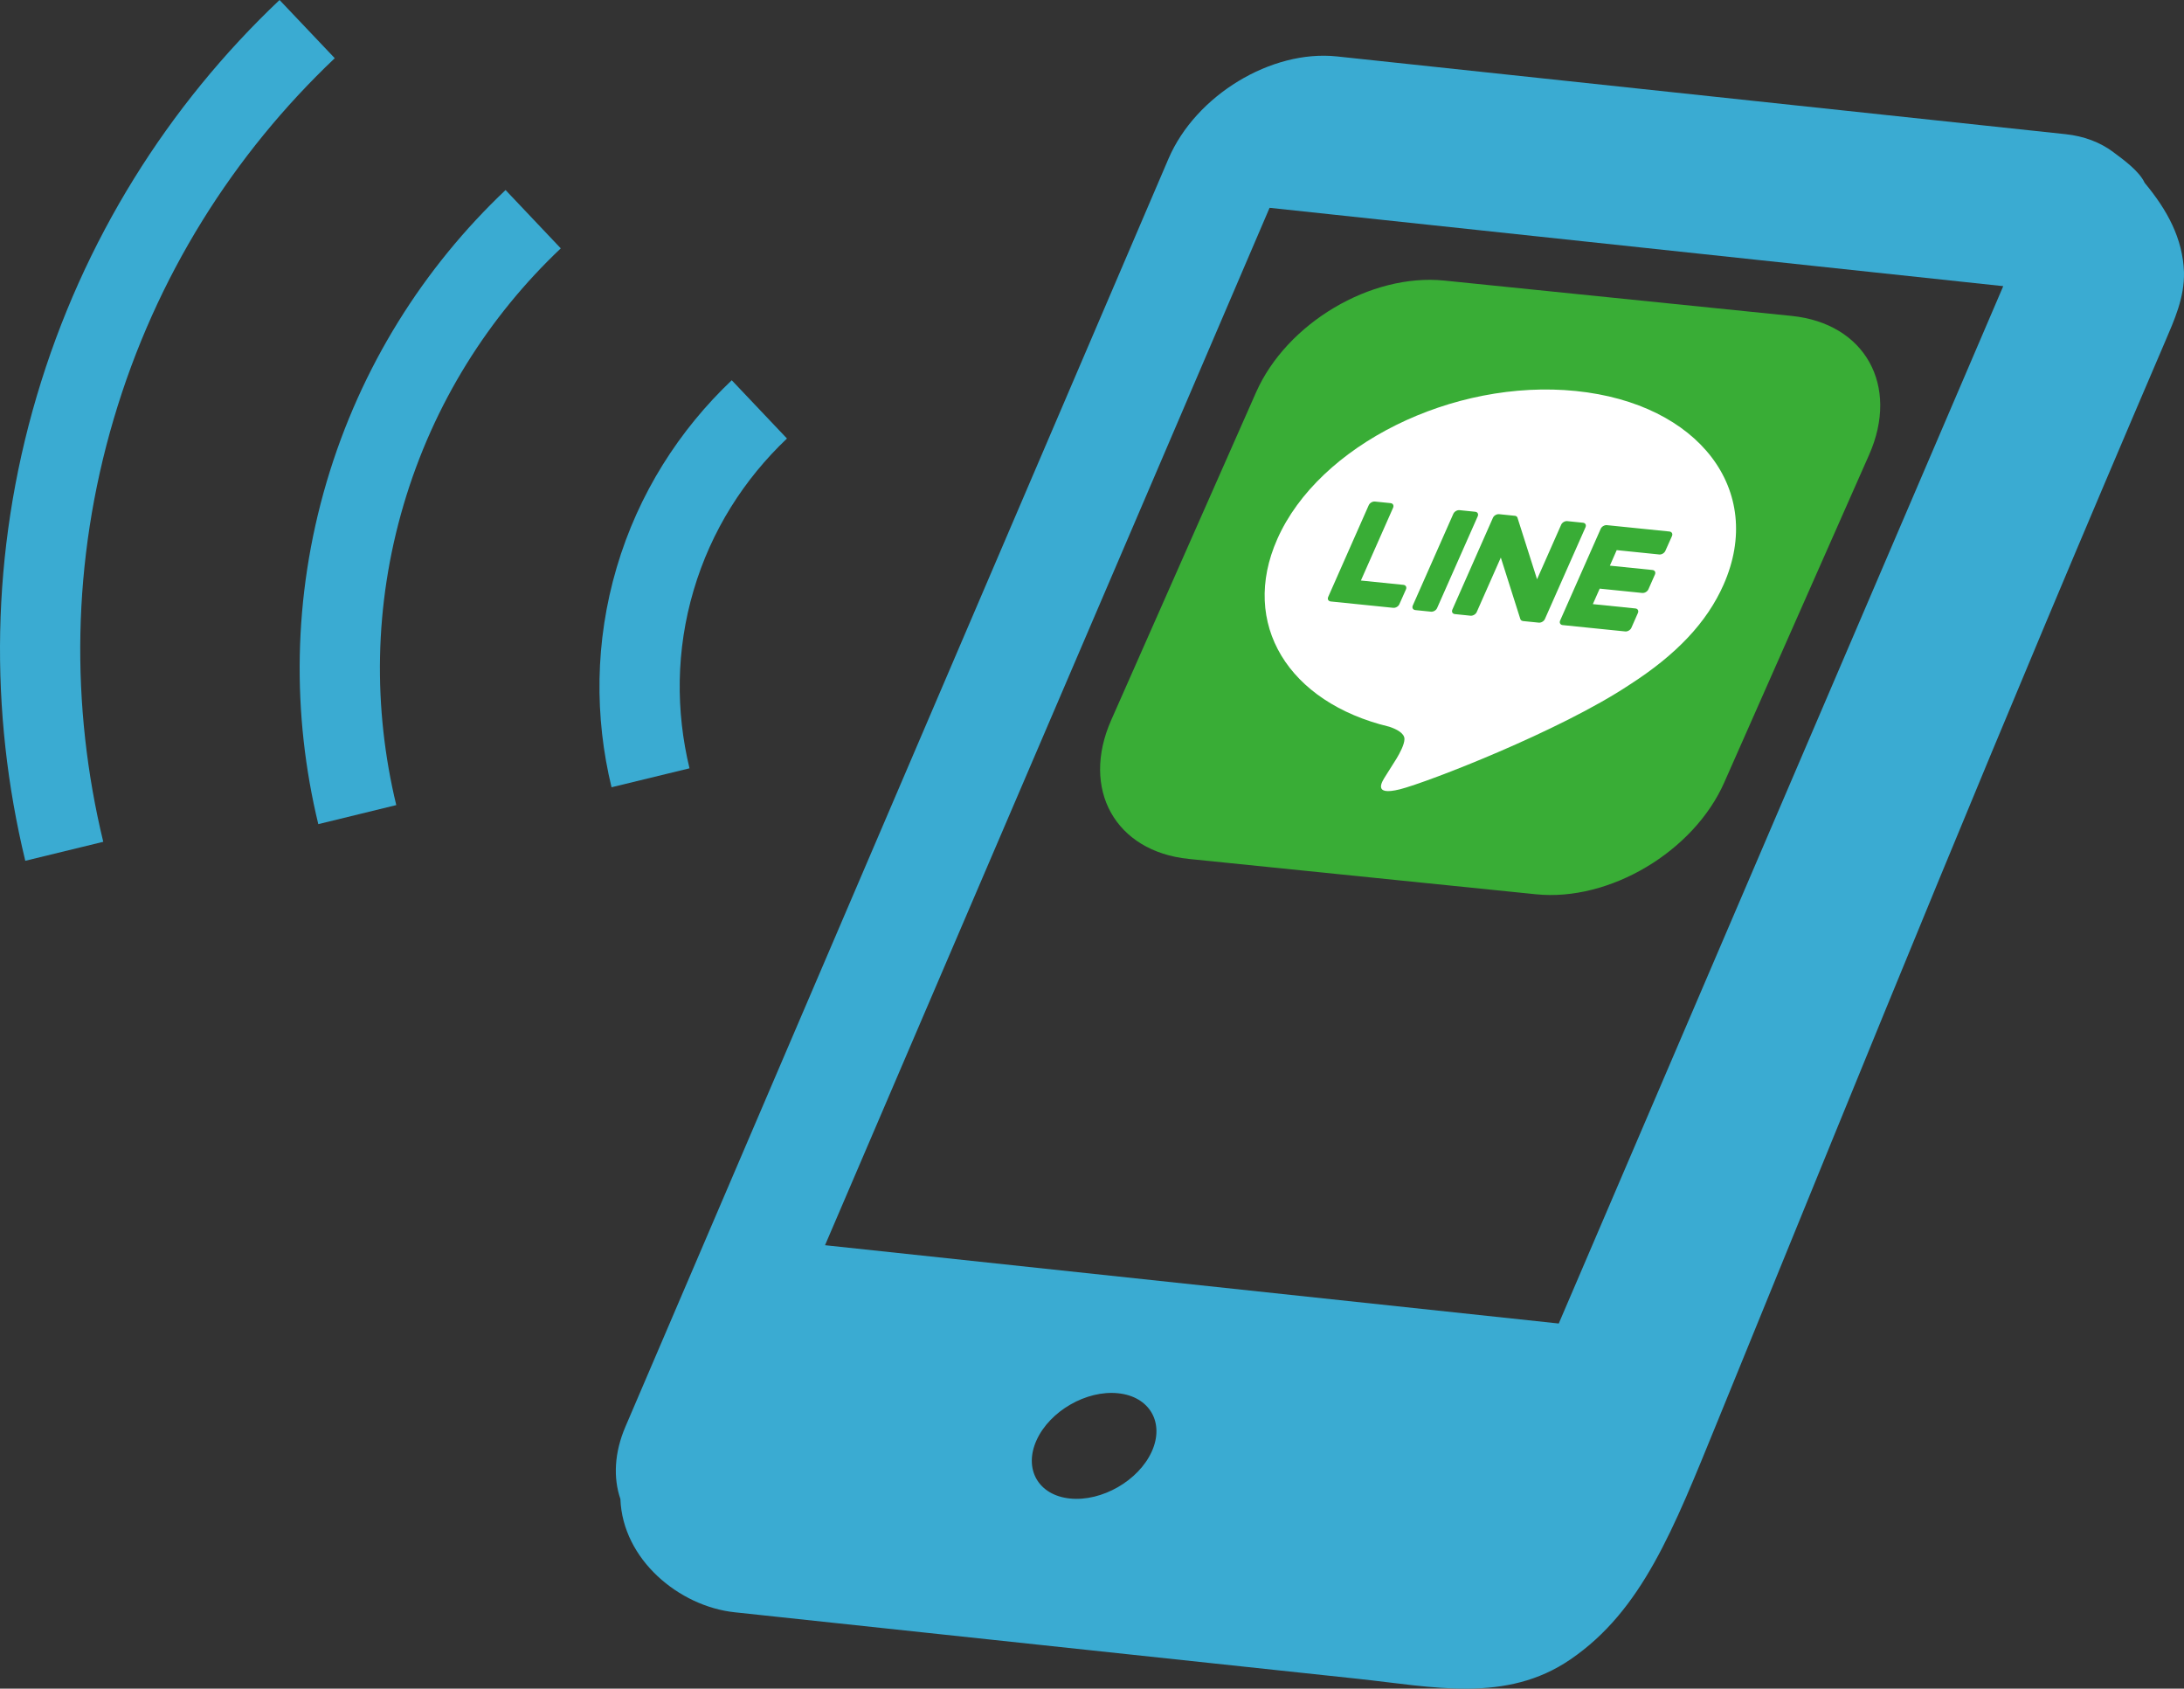
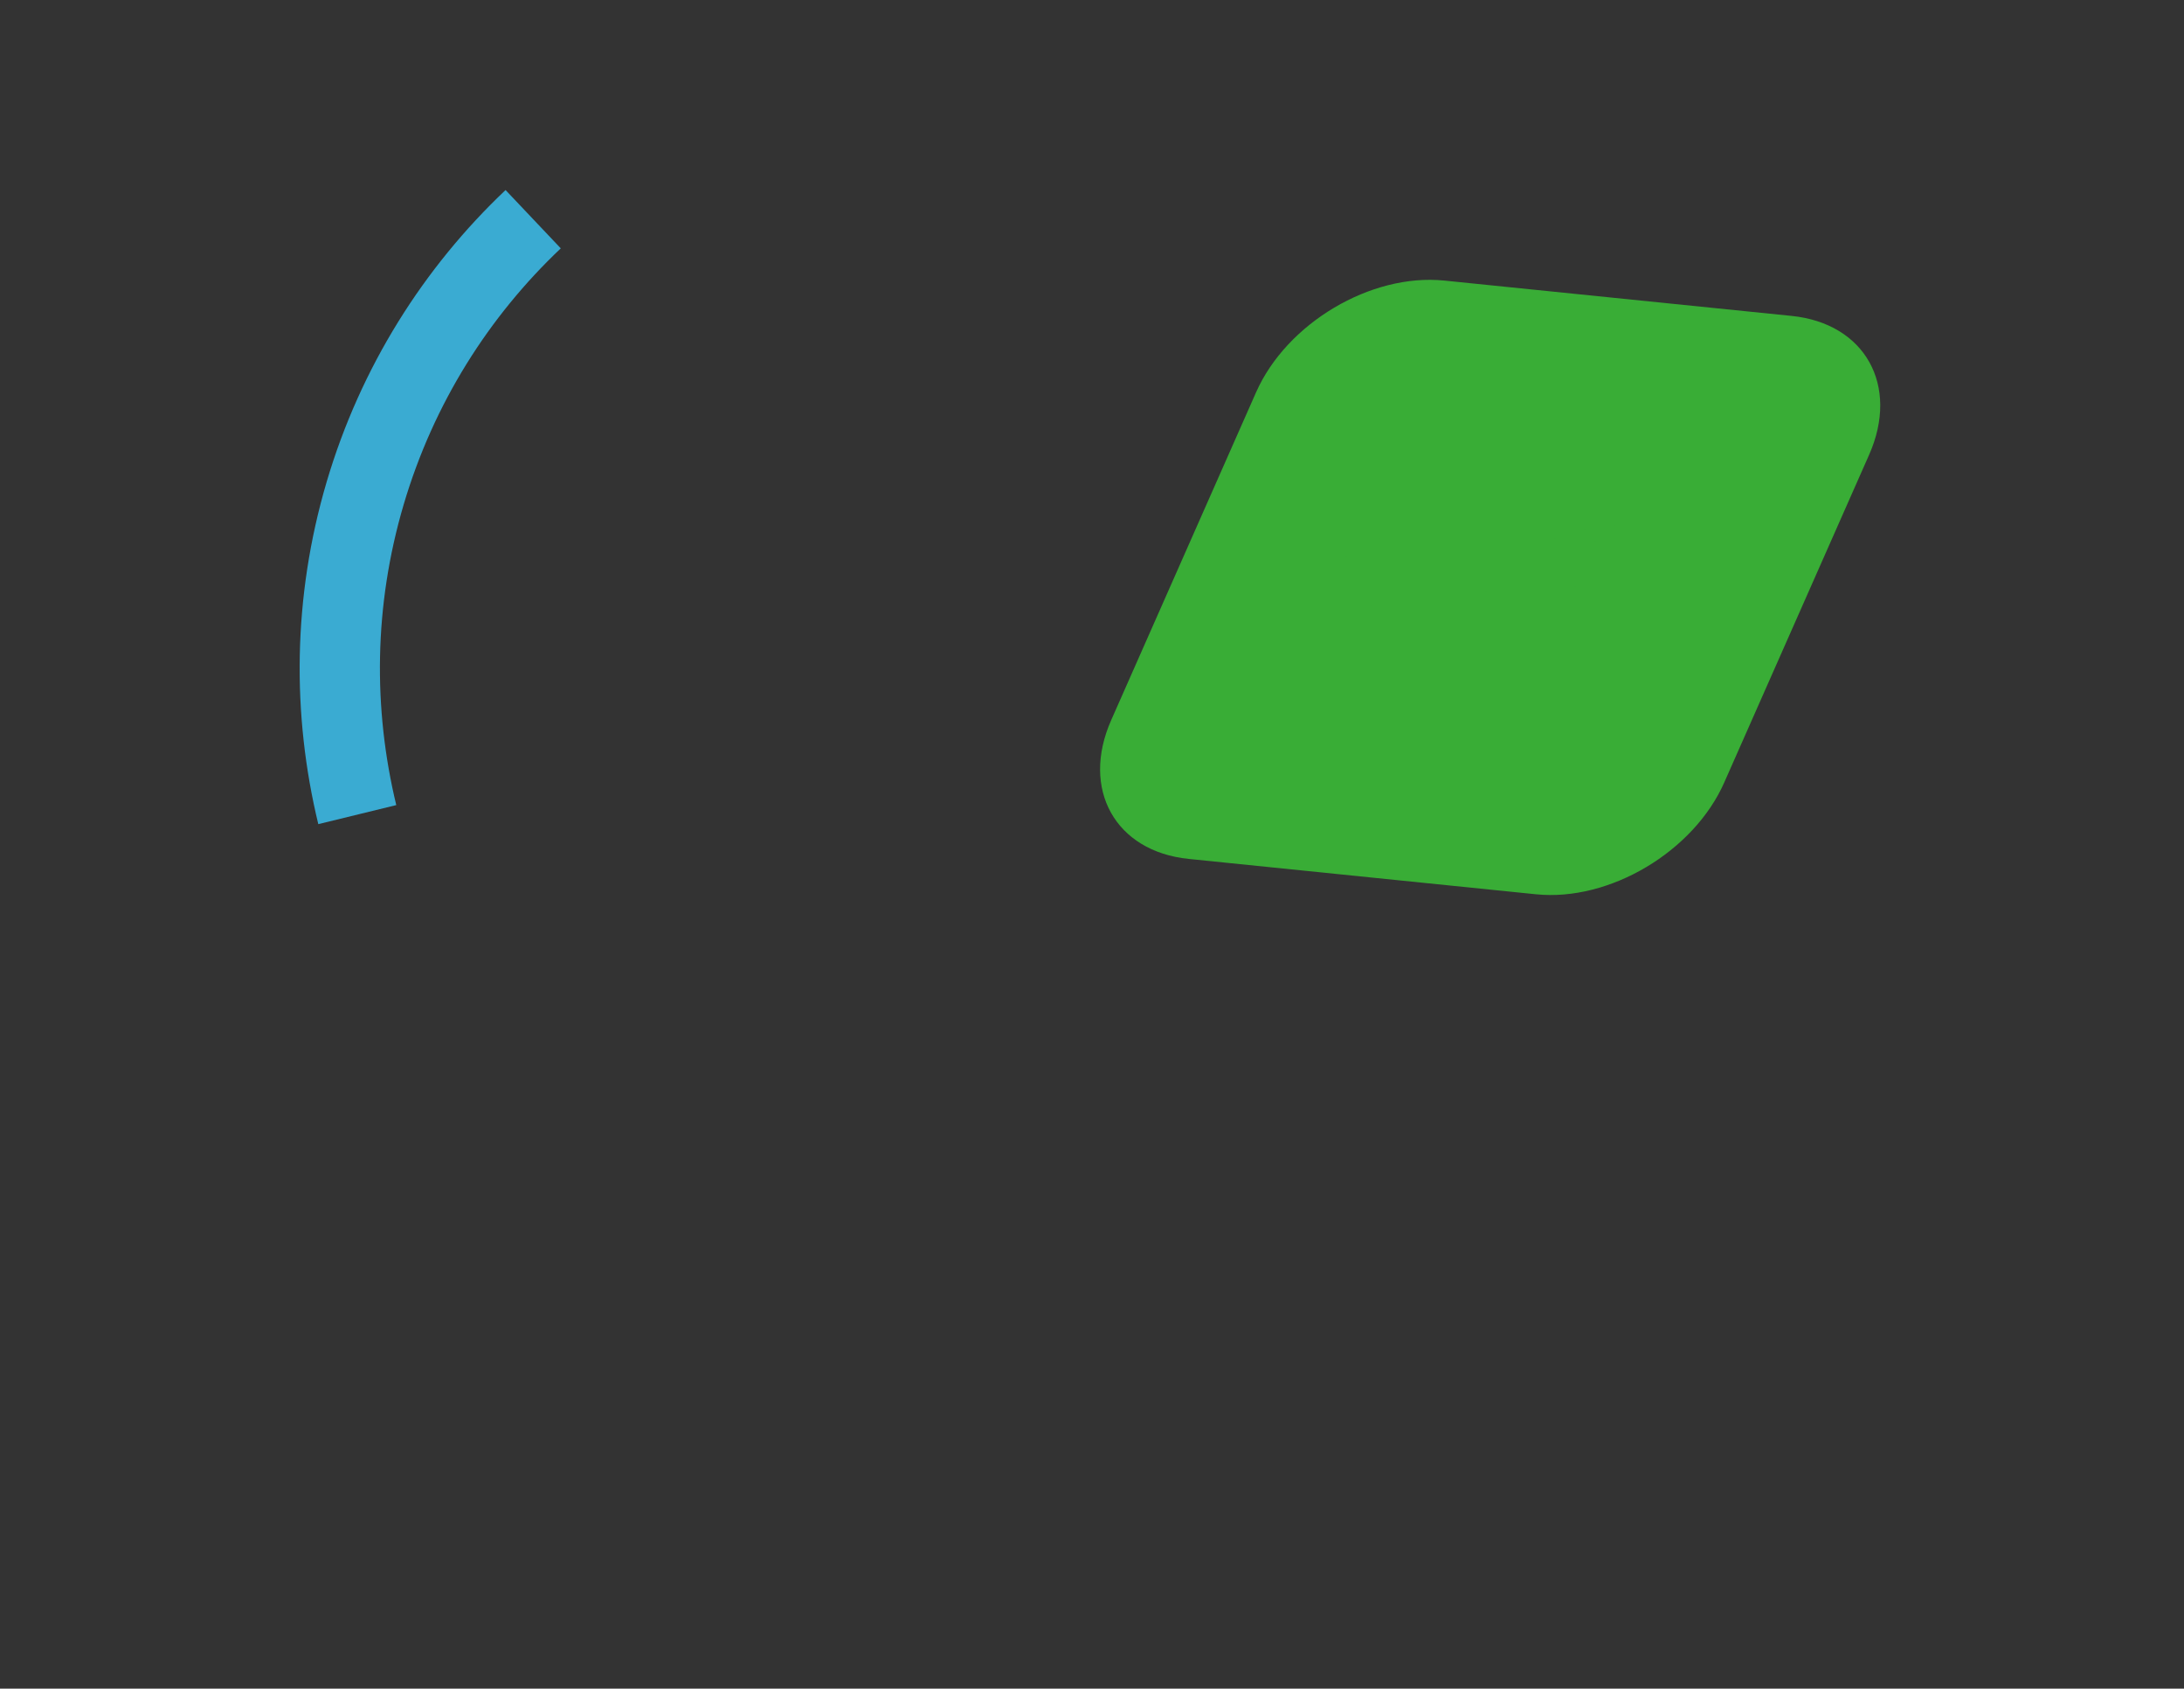
<svg xmlns="http://www.w3.org/2000/svg" version="1.1" id="_x32_" x="0px" y="0px" width="595.28px" height="460.174px" viewBox="0 0 595.28 460.174" enable-background="new 0 0 595.28 460.174" xml:space="preserve">
  <rect x="0" y="0" width="595.28" height="460.174" fill="#333333" stroke="none" />
  <g>
-     <path fill="#3AABD2" d="M584.573,49.848c-1.479-3.208-5.719-6.285-8.631-8.443c-0.063-0.094-0.141-0.188-0.201-0.273   c0.063,0.078,0.107,0.164,0.172,0.241c-3.445-2.547-7.791-4.268-12.947-4.813L364.41,15.378   c-17.902-1.917-38.516,10.625-45.914,27.857L170.485,388.747c-3.069,7.137-3.352,14.015-1.388,19.748   c0.608,16.506,16.018,29.25,31.113,30.863c2.604,0.279,5.204,0.553,7.807,0.834c14.553,1.551,29.09,3.1,43.625,4.658   c39.479,4.207,78.944,8.412,118.409,12.635c20.473,2.182,40.479,6.746,58.035-5.305c19.477-13.328,28.016-35.357,39.885-64.439   C512.485,278.665,543.66,201.521,590.043,93.3c2.617-6.139,5.375-12.129,5.232-19.125c0-0.008,0,0,0-0.008   C594.949,64.984,590.727,57.241,584.573,49.848z M313.914,395.596c-3.613,7.922-13.617,13.649-22.264,12.768   c-8.632-0.873-12.712-8.016-9.1-15.938c3.601-7.898,13.539-13.634,22.172-12.753C313.352,380.536,317.5,387.704,313.914,395.596z    M424.86,360.671l-199.985-21.336L346.041,56.632l199.971,21.345L424.86,360.671z" />
-     <path fill="#3AABD2" d="M91.244,15.861L76.195,0c-30.211,28.613-53.58,65.304-66.187,107.971   c-12.62,42.705-12.899,86.159-3.116,126.604l21.251-5.173c-8.91-36.847-8.646-76.326,2.853-115.23   C42.477,75.291,63.73,41.949,91.244,15.861z" />
    <path fill="#3AABD2" d="M89.031,131.325c-9.271,31.425-9.487,63.45-2.274,93.262l21.251-5.188   c-6.324-26.223-6.139-54.273,2.012-81.881c8.163-27.632,23.261-51.306,42.829-69.838l-15.051-15.893   C115.548,72.868,98.332,99.868,89.031,131.325z" />
-     <path fill="#3AABD2" d="M189.056,160.864c4.83-16.358,13.806-30.31,25.441-41.365l-15.051-15.876   c-14.255,13.531-25.396,30.816-31.362,51.041c-5.967,20.207-6.03,40.788-1.402,59.875l21.251-5.165   C184.18,193.794,184.226,177.208,189.056,160.864z" />
  </g>
  <g>
    <path fill="#39AD36" d="M418.679,243.703l-94.696-9.64c-19.997-2.044-29.447-18.984-21.104-37.839l39.479-89.309   c8.334-18.849,31.303-32.489,51.3-30.457l94.692,9.633c19.995,2.039,29.44,18.976,21.106,37.835l-39.486,89.299   C461.64,232.096,438.662,245.736,418.679,243.703" />
-     <path fill="#FFFFFF" d="M469.791,159.31c11.354-25.671-6.698-49.343-40.256-52.756c-33.534-3.41-70.06,14.702-81.403,40.371   c-10.189,23.027,2.936,44.497,30.563,51.122c1.81,0.609,4.135,1.704,4.111,3.383c-0.038,1.504-1.253,3.76-2.104,5.195   c0,0-2.499,3.991-3.043,4.835c-0.895,1.431-3.722,5.536,3.905,3.634c7.631-1.937,43.631-15.904,62.525-28.453l0,0   C456.934,178.407,465.253,169.594,469.791,159.31" />
-     <path fill="#39AD36" d="M402.084,139.46l-4.271-0.438c-0.651-0.065-1.401,0.375-1.684,0.992l-11.058,25.003   c-0.268,0.623,0.052,1.167,0.698,1.237l4.266,0.435c0.661,0.063,1.416-0.375,1.674-0.996l11.067-25.001   C403.041,140.07,402.733,139.519,402.084,139.46" />
    <path fill="#39AD36" d="M431.457,142.449l-4.271-0.436c-0.661-0.068-1.406,0.375-1.673,0.993l-6.567,14.851l-5.313-16.702   c-0.009-0.047-0.026-0.089-0.031-0.133c-0.005,0-0.005,0-0.005-0.003c-0.028-0.037-0.042-0.059-0.053-0.075   c-0.005-0.007-0.005-0.019-0.005-0.03c-0.019-0.009-0.032-0.032-0.056-0.056c0-0.008-0.005-0.008-0.016-0.017   c-0.014-0.015-0.031-0.03-0.047-0.047c0-0.01-0.014-0.01-0.022-0.03c-0.004-0.003-0.037-0.026-0.047-0.038   c-0.015,0-0.02-0.017-0.027-0.017c-0.023-0.009-0.038-0.019-0.057-0.039c-0.011,0-0.02-0.008-0.037-0.008   c-0.016-0.019-0.038-0.019-0.063-0.039c-0.014,0-0.022-0.008-0.037-0.008c-0.022-0.016-0.038-0.016-0.052-0.019   c-0.019-0.012-0.037-0.021-0.057-0.021c-0.015,0-0.037-0.008-0.047-0.008c-0.023-0.009-0.048-0.009-0.065-0.009s-0.023,0-0.037,0   l-4.266-0.437c-0.656-0.063-1.416,0.368-1.688,0.989l-11.054,25.013c-0.271,0.609,0.038,1.16,0.694,1.227l4.256,0.438   c0.661,0.059,1.416-0.382,1.688-0.996l6.567-14.85l5.311,16.729c0.038,0.125,0.095,0.225,0.169,0.301   c0.011,0.012,0.011,0.012,0.02,0.019c0.02,0.01,0.038,0.028,0.047,0.047c0.02,0.011,0.028,0.011,0.038,0.017   c0.009,0.013,0.019,0.023,0.037,0.041c0.019,0.006,0.033,0.014,0.052,0.019c0.005,0.012,0.014,0.019,0.023,0.019   c0.027,0.023,0.061,0.028,0.084,0.041c0,0,0.01,0,0.02,0c0.065,0.034,0.164,0.059,0.271,0.076l4.271,0.428   c0.651,0.069,1.411-0.381,1.673-0.99l11.063-25C432.422,143.061,432.109,142.507,431.457,142.449" />
    <path fill="#39AD36" d="M382.53,159.382l-11.598-1.181l8.784-19.854c0.254-0.621-0.047-1.172-0.702-1.239l-4.263-0.43   c-0.66-0.065-1.4,0.375-1.683,0.992l-11.053,25.003l0,0c-0.133,0.295-0.122,0.581-0.011,0.797c0.005,0.014,0.005,0.014,0.005,0.023   c0.006,0.014,0.006,0.014,0.015,0.014c0.132,0.216,0.366,0.356,0.676,0.398l0,0l17.043,1.734c0.661,0.063,1.416-0.375,1.679-0.998   l1.79-4.018C383.486,160.001,383.17,159.444,382.53,159.382" />
    <path fill="#39AD36" d="M452.251,151.1c0.661,0.067,1.396-0.378,1.673-0.999l1.796-4.02c0.264-0.621-0.047-1.169-0.702-1.239   l-17.044-1.734l0,0c-0.318-0.031-0.661,0.056-0.956,0.234c-0.016,0-0.02,0-0.02,0c-0.01,0.009-0.028,0.021-0.033,0.023   c-0.291,0.18-0.539,0.438-0.67,0.742l0,0l-11.059,25.001l0.005-0.007c-0.136,0.298-0.131,0.586-0.009,0.804   c0,0.005,0.004,0.017,0.014,0.022l0.005,0.01c0.131,0.226,0.356,0.375,0.675,0.406h0.011l17.053,1.733   c0.643,0.063,1.401-0.387,1.669-1.001l1.771-4.016c0.276-0.625-0.027-1.184-0.675-1.249l-11.602-1.182l1.87-4.219l11.588,1.177   c0.661,0.065,1.415-0.375,1.688-0.996l1.781-4.033c0.263-0.609-0.028-1.163-0.688-1.227l-11.598-1.181l1.861-4.233L452.251,151.1z" />
  </g>
</svg>